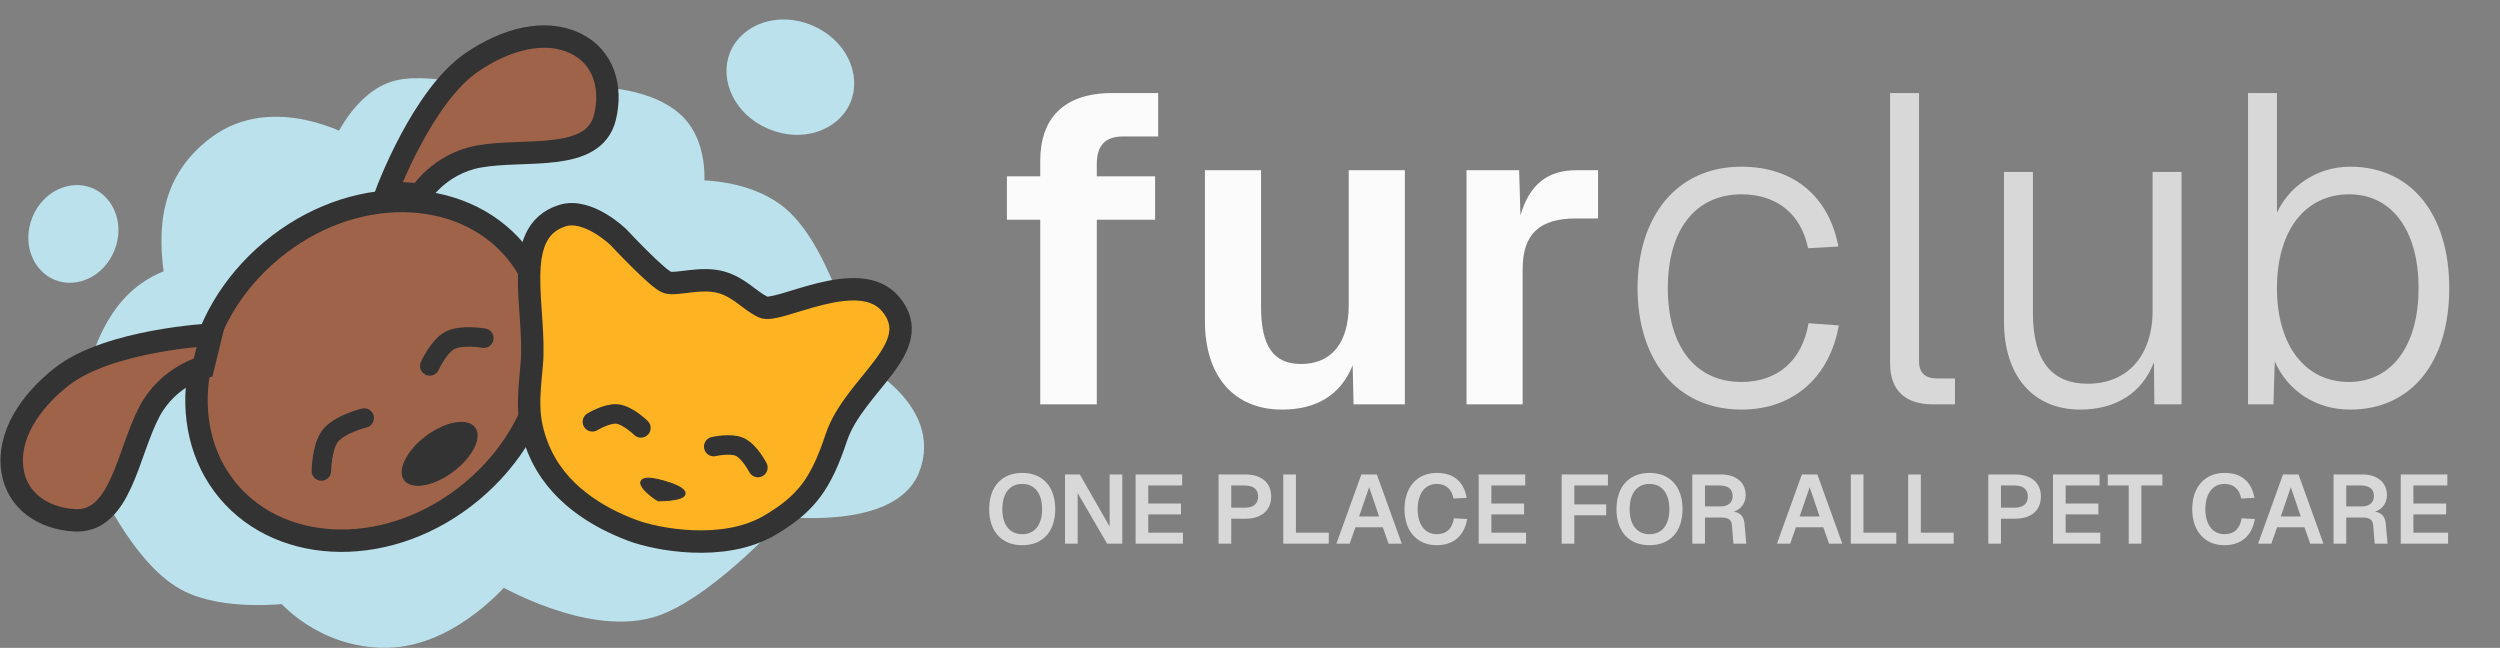
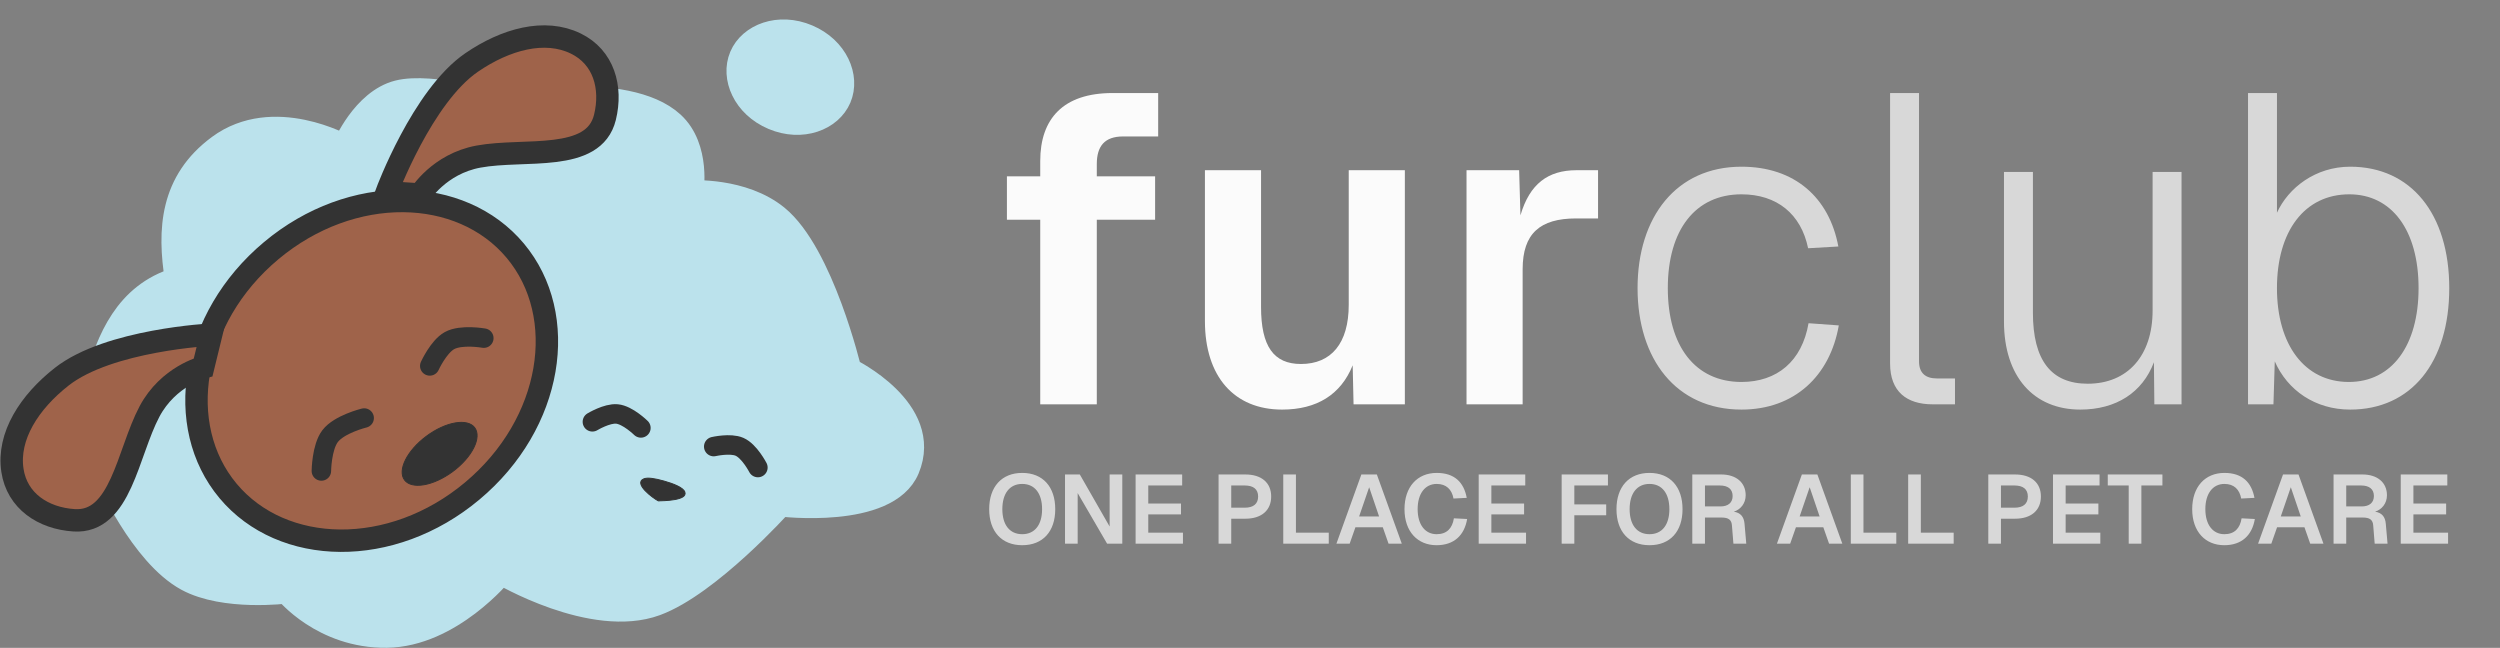
<svg xmlns="http://www.w3.org/2000/svg" width="2566" height="665" viewBox="0 0 2566 665" fill="none">
  <rect x="0" y="0" width="2566" height="665" fill="#808080" stroke="none" />
  <path d="M1067.7 165.25C1067.7 122.05 1091.1 95.5 1141.95 95.5H1188.75V140.05H1152.75C1133.85 140.05 1125.75 149.95 1125.75 168.4V181H1185.6V225.55H1125.75V415H1067.7V225.55H1033.5V181H1067.7V165.25ZM1315.94 420.4C1266.89 420.4 1236.74 386.65 1236.74 329.5V174.7H1294.34V315.1C1294.34 355.6 1307.39 373.6 1335.29 373.6C1366.34 373.6 1384.34 352.45 1384.34 312.85V174.7H1441.94V415H1389.29L1388.39 374.95C1376.24 405.1 1351.49 420.4 1315.94 420.4ZM1505.24 415V174.7H1559.24L1560.59 221.05C1570.04 188.65 1588.94 174.7 1618.19 174.7H1640.24V224.2H1617.74C1580.84 224.2 1562.84 239.5 1562.84 276.4V415H1505.24Z" fill="#FBFBFB" />
  <path d="M1787.44 420.4C1720.39 420.4 1680.79 368.65 1680.79 295.75C1680.79 222.85 1720.39 171.1 1787.44 171.1C1841.89 171.1 1877.44 202.6 1886.89 253L1855.84 254.8C1848.64 219.7 1823.89 199.45 1787.44 199.45C1740.19 199.45 1711.84 235.9 1711.84 295.75C1711.84 355.6 1740.19 392.05 1787.44 392.05C1823.89 392.05 1849.54 370.9 1856.29 331.75L1887.34 334C1878.34 385.75 1841.89 420.4 1787.44 420.4ZM1983.64 415C1957.09 415 1939.99 401.95 1939.99 373.15V95.5H1969.69V370.9C1969.69 382.6 1975.99 388.45 1988.14 388.45H2006.59V415H1983.64ZM2135.18 420.4C2087.48 420.4 2056.88 386.65 2056.88 329.95V176.5H2086.58V320.95C2086.58 370 2105.48 393.85 2142.83 393.85C2183.78 393.85 2209.43 365.05 2209.43 318.7V176.5H2239.13V415H2211.23L2210.78 371.8C2199.08 402.85 2172.08 420.4 2135.18 420.4ZM2412.22 420.4C2376.22 420.4 2347.87 400.6 2334.82 370.9L2333.47 415H2307.37V95.5H2337.07V218.35C2348.77 192.7 2376.67 171.1 2412.22 171.1C2474.77 171.1 2513.92 219.7 2513.92 295.75C2513.92 372.25 2474.77 420.4 2412.22 420.4ZM2410.87 392.05C2454.97 392.05 2482.42 354.7 2482.42 295.75C2482.42 236.35 2454.97 199.45 2411.32 199.45C2365.42 199.45 2337.07 237.25 2337.07 295.75C2337.07 353.8 2365.42 392.05 2410.87 392.05Z" fill="#D8D8D8" />
  <path d="M1049.2 559.6C1028.1 559.6 1015.3 545.5 1015.3 522.6C1015.3 499.7 1028.1 485.4 1049.2 485.4C1070.4 485.4 1083.1 499.7 1083.1 522.6C1083.1 545.5 1070.4 559.6 1049.2 559.6ZM1049.2 548.3C1062 548.3 1069.6 538.8 1069.6 522.6C1069.6 506.4 1062 496.7 1049.2 496.7C1036.4 496.7 1028.8 506.4 1028.8 522.6C1028.8 538.8 1036.4 548.3 1049.2 548.3ZM1093.12 558V487H1108.32L1138.92 540.4V487H1151.92V558H1136.32L1106.12 506.1V558H1093.12ZM1165.58 558V487H1213.38V498.3H1178.58V516.8H1212.18V528H1178.58V546.7H1214.18V558H1165.58ZM1250.74 558V487H1278.24C1294.84 487 1304.74 495.5 1304.74 509.6C1304.74 523.8 1294.84 532.4 1278.24 532.4H1263.74V558H1250.74ZM1277.64 521.1C1286.44 521.1 1291.34 517.2 1291.34 509.6C1291.34 502.2 1286.54 498.3 1277.64 498.3H1263.74V521.1H1277.64ZM1317.14 558V487H1330.14V546.7H1363.84V558H1317.14ZM1371.7 558L1397.3 487H1413.2L1438.8 558H1425.2L1419.3 541.2H1391.2L1385.3 558H1371.7ZM1395 530.1H1415.5L1405.3 500.1L1395 530.1ZM1474.47 559.6C1455.17 559.6 1441.57 545.8 1441.57 522.6C1441.57 499.8 1454.67 485.4 1474.67 485.4C1492.77 485.4 1502.47 494.9 1505.47 511L1491.87 511.7C1490.17 502.4 1484.47 496.7 1474.67 496.7C1462.57 496.7 1455.07 506.8 1455.07 522.6C1455.07 538.6 1462.77 548.3 1474.57 548.3C1485.07 548.3 1490.67 542.2 1492.27 532L1505.87 532.7C1503.07 549.4 1492.47 559.6 1474.47 559.6ZM1517.73 558V487H1565.53V498.3H1530.73V516.8H1564.33V528H1530.73V546.7H1566.33V558H1517.73ZM1602.89 558V487H1650.39V498.3H1615.89V517.7H1648.59V528.9H1615.89V558H1602.89ZM1693.05 559.6C1671.95 559.6 1659.15 545.5 1659.15 522.6C1659.15 499.7 1671.95 485.4 1693.05 485.4C1714.25 485.4 1726.95 499.7 1726.95 522.6C1726.95 545.5 1714.25 559.6 1693.05 559.6ZM1693.05 548.3C1705.85 548.3 1713.45 538.8 1713.45 522.6C1713.45 506.4 1705.85 496.7 1693.05 496.7C1680.25 496.7 1672.65 506.4 1672.65 522.6C1672.65 538.8 1680.25 548.3 1693.05 548.3ZM1736.97 558V487H1766.67C1781.97 487 1791.77 495.3 1791.77 508.3C1791.77 516.8 1786.47 523 1779.57 525.2C1786.27 526.2 1789.97 530.2 1790.57 537.5L1792.37 558H1779.17L1777.67 539.4C1777.27 533.7 1774.37 531.2 1766.97 531.2H1749.97V558H1736.97ZM1765.87 519.8C1773.67 519.8 1778.37 516 1778.37 509.1C1778.37 502.1 1773.67 498.3 1765.27 498.3H1749.97V519.8H1765.87ZM1823.85 558L1849.45 487H1865.35L1890.95 558H1877.35L1871.45 541.2H1843.35L1837.45 558H1823.85ZM1847.15 530.1H1867.65L1857.45 500.1L1847.15 530.1ZM1899.66 558V487H1912.66V546.7H1946.36V558H1899.66ZM1958.55 558V487H1971.55V546.7H2005.25V558H1958.55ZM2040.78 558V487H2068.28C2084.88 487 2094.78 495.5 2094.78 509.6C2094.78 523.8 2084.88 532.4 2068.28 532.4H2053.78V558H2040.78ZM2067.68 521.1C2076.48 521.1 2081.38 517.2 2081.38 509.6C2081.38 502.2 2076.58 498.3 2067.68 498.3H2053.78V521.1H2067.68ZM2107.18 558V487H2154.98V498.3H2120.18V516.8H2153.78V528H2120.18V546.7H2155.78V558H2107.18ZM2184.91 558V498.3H2163.41V487H2219.51V498.3H2197.91V558H2184.91ZM2282.97 559.6C2263.67 559.6 2250.07 545.8 2250.07 522.6C2250.07 499.8 2263.17 485.4 2283.17 485.4C2301.27 485.4 2310.97 494.9 2313.97 511L2300.37 511.7C2298.67 502.4 2292.97 496.7 2283.17 496.7C2271.07 496.7 2263.57 506.8 2263.57 522.6C2263.57 538.6 2271.27 548.3 2283.07 548.3C2293.57 548.3 2299.17 542.2 2300.77 532L2314.37 532.7C2311.57 549.4 2300.97 559.6 2282.97 559.6ZM2317.69 558L2343.29 487H2359.19L2384.79 558H2371.19L2365.29 541.2H2337.19L2331.29 558H2317.69ZM2340.99 530.1H2361.49L2351.29 500.1L2340.99 530.1ZM2395.17 558V487H2424.87C2440.17 487 2449.97 495.3 2449.97 508.3C2449.97 516.8 2444.67 523 2437.77 525.2C2444.47 526.2 2448.17 530.2 2448.77 537.5L2450.57 558H2437.37L2435.87 539.4C2435.47 533.7 2432.57 531.2 2425.17 531.2H2408.17V558H2395.17ZM2424.07 519.8C2431.87 519.8 2436.57 516 2436.57 509.1C2436.57 502.1 2431.87 498.3 2423.47 498.3H2408.17V519.8H2424.07ZM2464.12 558V487H2511.92V498.3H2477.12V516.8H2510.72V528H2477.12V546.7H2512.72V558H2464.12Z" fill="#D8D8D8" />
  <path d="M224.899 150.669C176.513 186.4 173.536 235.53 181.724 286.892C129.617 302.524 111.358 349.4 99.841 390.362C91.653 434.281 110.263 487.877 110.263 487.877C110.263 487.877 145.413 568.992 192.146 594.325C230.534 615.134 294.127 606.979 294.127 606.979C294.127 606.979 331.346 653.131 396.852 652.387C462.359 651.643 514.466 587.625 514.466 587.625C514.466 587.625 608.277 643.376 673.02 619.634C727.531 599.645 801.055 517.653 801.055 517.653C801.055 517.653 910.467 531.105 931.323 481.178C956.51 420.882 871.772 379.941 871.772 379.941C871.772 379.941 843.496 260.589 797.333 222.875C762.294 194.248 709.495 197.566 709.495 197.566C709.495 197.566 717.443 151.931 690.141 126.849C642.617 83.188 514.466 107.495 514.466 107.495C514.466 107.495 443.256 86.136 408.763 94.84C373.176 103.82 353.678 150.669 353.678 150.669C353.678 150.669 280.728 109.441 224.899 150.669Z" fill="#BBE2EC" stroke="#BBE2EC" stroke-width="25" />
-   <path d="M105.864 252.351C97.464 273.317 76.697 282.03 61.036 275.755C45.375 269.481 36.37 248.839 44.77 227.874C53.169 206.908 73.936 198.195 89.597 204.47C105.258 210.744 114.264 231.386 105.864 252.351Z" fill="#BBE2EC" stroke="#BBE2EC" stroke-width="25" />
  <path d="M828.823 37.611C858.175 50.04 870.405 79.007 861.335 100.426C852.265 121.845 822.952 133.22 793.599 120.79C764.246 108.36 752.016 79.393 761.086 57.974C770.157 36.555 799.47 25.181 828.823 37.611Z" fill="#BBE2EC" stroke="#BBE2EC" stroke-width="25" />
  <path d="M278.351 257.291C361.198 188.008 473.042 190.574 528.905 257.373C584.767 324.172 567.504 434.707 484.657 503.989C401.81 573.272 289.966 570.706 234.104 503.907C178.242 437.108 195.504 326.573 278.351 257.291Z" fill="#9F634A" stroke="#333333" stroke-width="23" />
  <path d="M208.521 376.964L216.71 343.467C216.71 343.467 111.751 348.678 63.366 386.641C30.125 412.723 7.537 447.681 12.747 482.667C17.436 514.146 44.261 531.97 76.02 534.03C124.145 537.151 130.832 464.972 153.437 422.372C172.791 385.897 208.521 376.964 208.521 376.964Z" fill="#9F634A" stroke="#333333" stroke-width="23" />
  <path d="M431.279 199.61L396.87 197.349C396.87 197.349 433.391 98.812 484.144 64.077C519.012 40.214 559.144 29.18 590.946 44.667C619.559 58.601 628.495 89.544 620.912 120.454C609.422 167.291 538.57 151.97 491.146 160.723C450.54 168.217 431.279 199.61 431.279 199.61Z" fill="#9F634A" stroke="#333333" stroke-width="23" />
  <path d="M329.857 483.412C329.857 483.412 330.118 459.156 338.79 447.681C348.121 435.335 373.776 429.071 373.776 429.071" stroke="#333333" stroke-width="20" stroke-linecap="round" />
  <path d="M441.113 375.58C441.113 375.58 450.08 355.87 461.302 349.632C473.377 342.92 496.584 347.066 496.584 347.066" stroke="#333333" stroke-width="20" stroke-linecap="round" />
  <path d="M487.279 439.046C490.909 443.934 490.366 451.364 486.287 459.561C482.222 467.729 474.707 476.514 464.689 483.952C454.671 491.39 444.089 496.044 435.093 497.572C426.067 499.106 418.798 497.477 415.168 492.589C411.539 487.7 412.082 480.271 416.161 472.074C420.226 463.905 427.741 455.121 437.759 447.683C447.776 440.245 458.359 435.591 467.355 434.062C476.381 432.529 483.65 434.158 487.279 439.046Z" fill="#333333" stroke="#333333" />
-   <path d="M740.759 289.868C719.84 283.723 694.607 292.846 684.93 289.868C675.253 286.891 635.056 243.716 635.056 243.716C635.056 243.716 603.614 212.84 576.993 221.384C522.981 238.72 550.94 318.155 545.729 374.729C542.653 408.12 539.808 429.266 552.428 460.333C571.274 506.724 614.213 531.371 649.199 544.449C673.764 553.632 742.459 567.047 789.888 539.239C828.007 516.889 842.74 496.064 858.372 449.168C876.638 394.37 951.197 356.559 914.201 312.2C881.423 272.898 798.077 322.621 783.189 315.178C768.301 307.734 759.27 295.307 740.759 289.868Z" fill="#FEB422" stroke="#333333" stroke-width="23" stroke-linecap="round" />
  <path d="M675.669 514.104C670.357 511.311 649.874 496.312 660.726 491.522C664.393 489.903 671.838 490.995 681.661 493.785C690.679 496.346 701.164 500.279 702.908 504.959C706.196 513.78 680.877 513.922 675.669 514.104Z" fill="#333333" stroke="#333333" stroke-linecap="round" />
  <path d="M608.029 432.95C608.029 432.95 622.94 423.937 633.226 424.893C644.294 425.923 657.821 439.221 657.821 439.221" stroke="#333333" stroke-width="20" stroke-linecap="round" />
  <path d="M732.563 458.371C732.563 458.371 749.543 454.468 759.016 458.592C769.208 463.028 777.901 479.887 777.901 479.887" stroke="#333333" stroke-width="20" stroke-linecap="round" />
</svg>